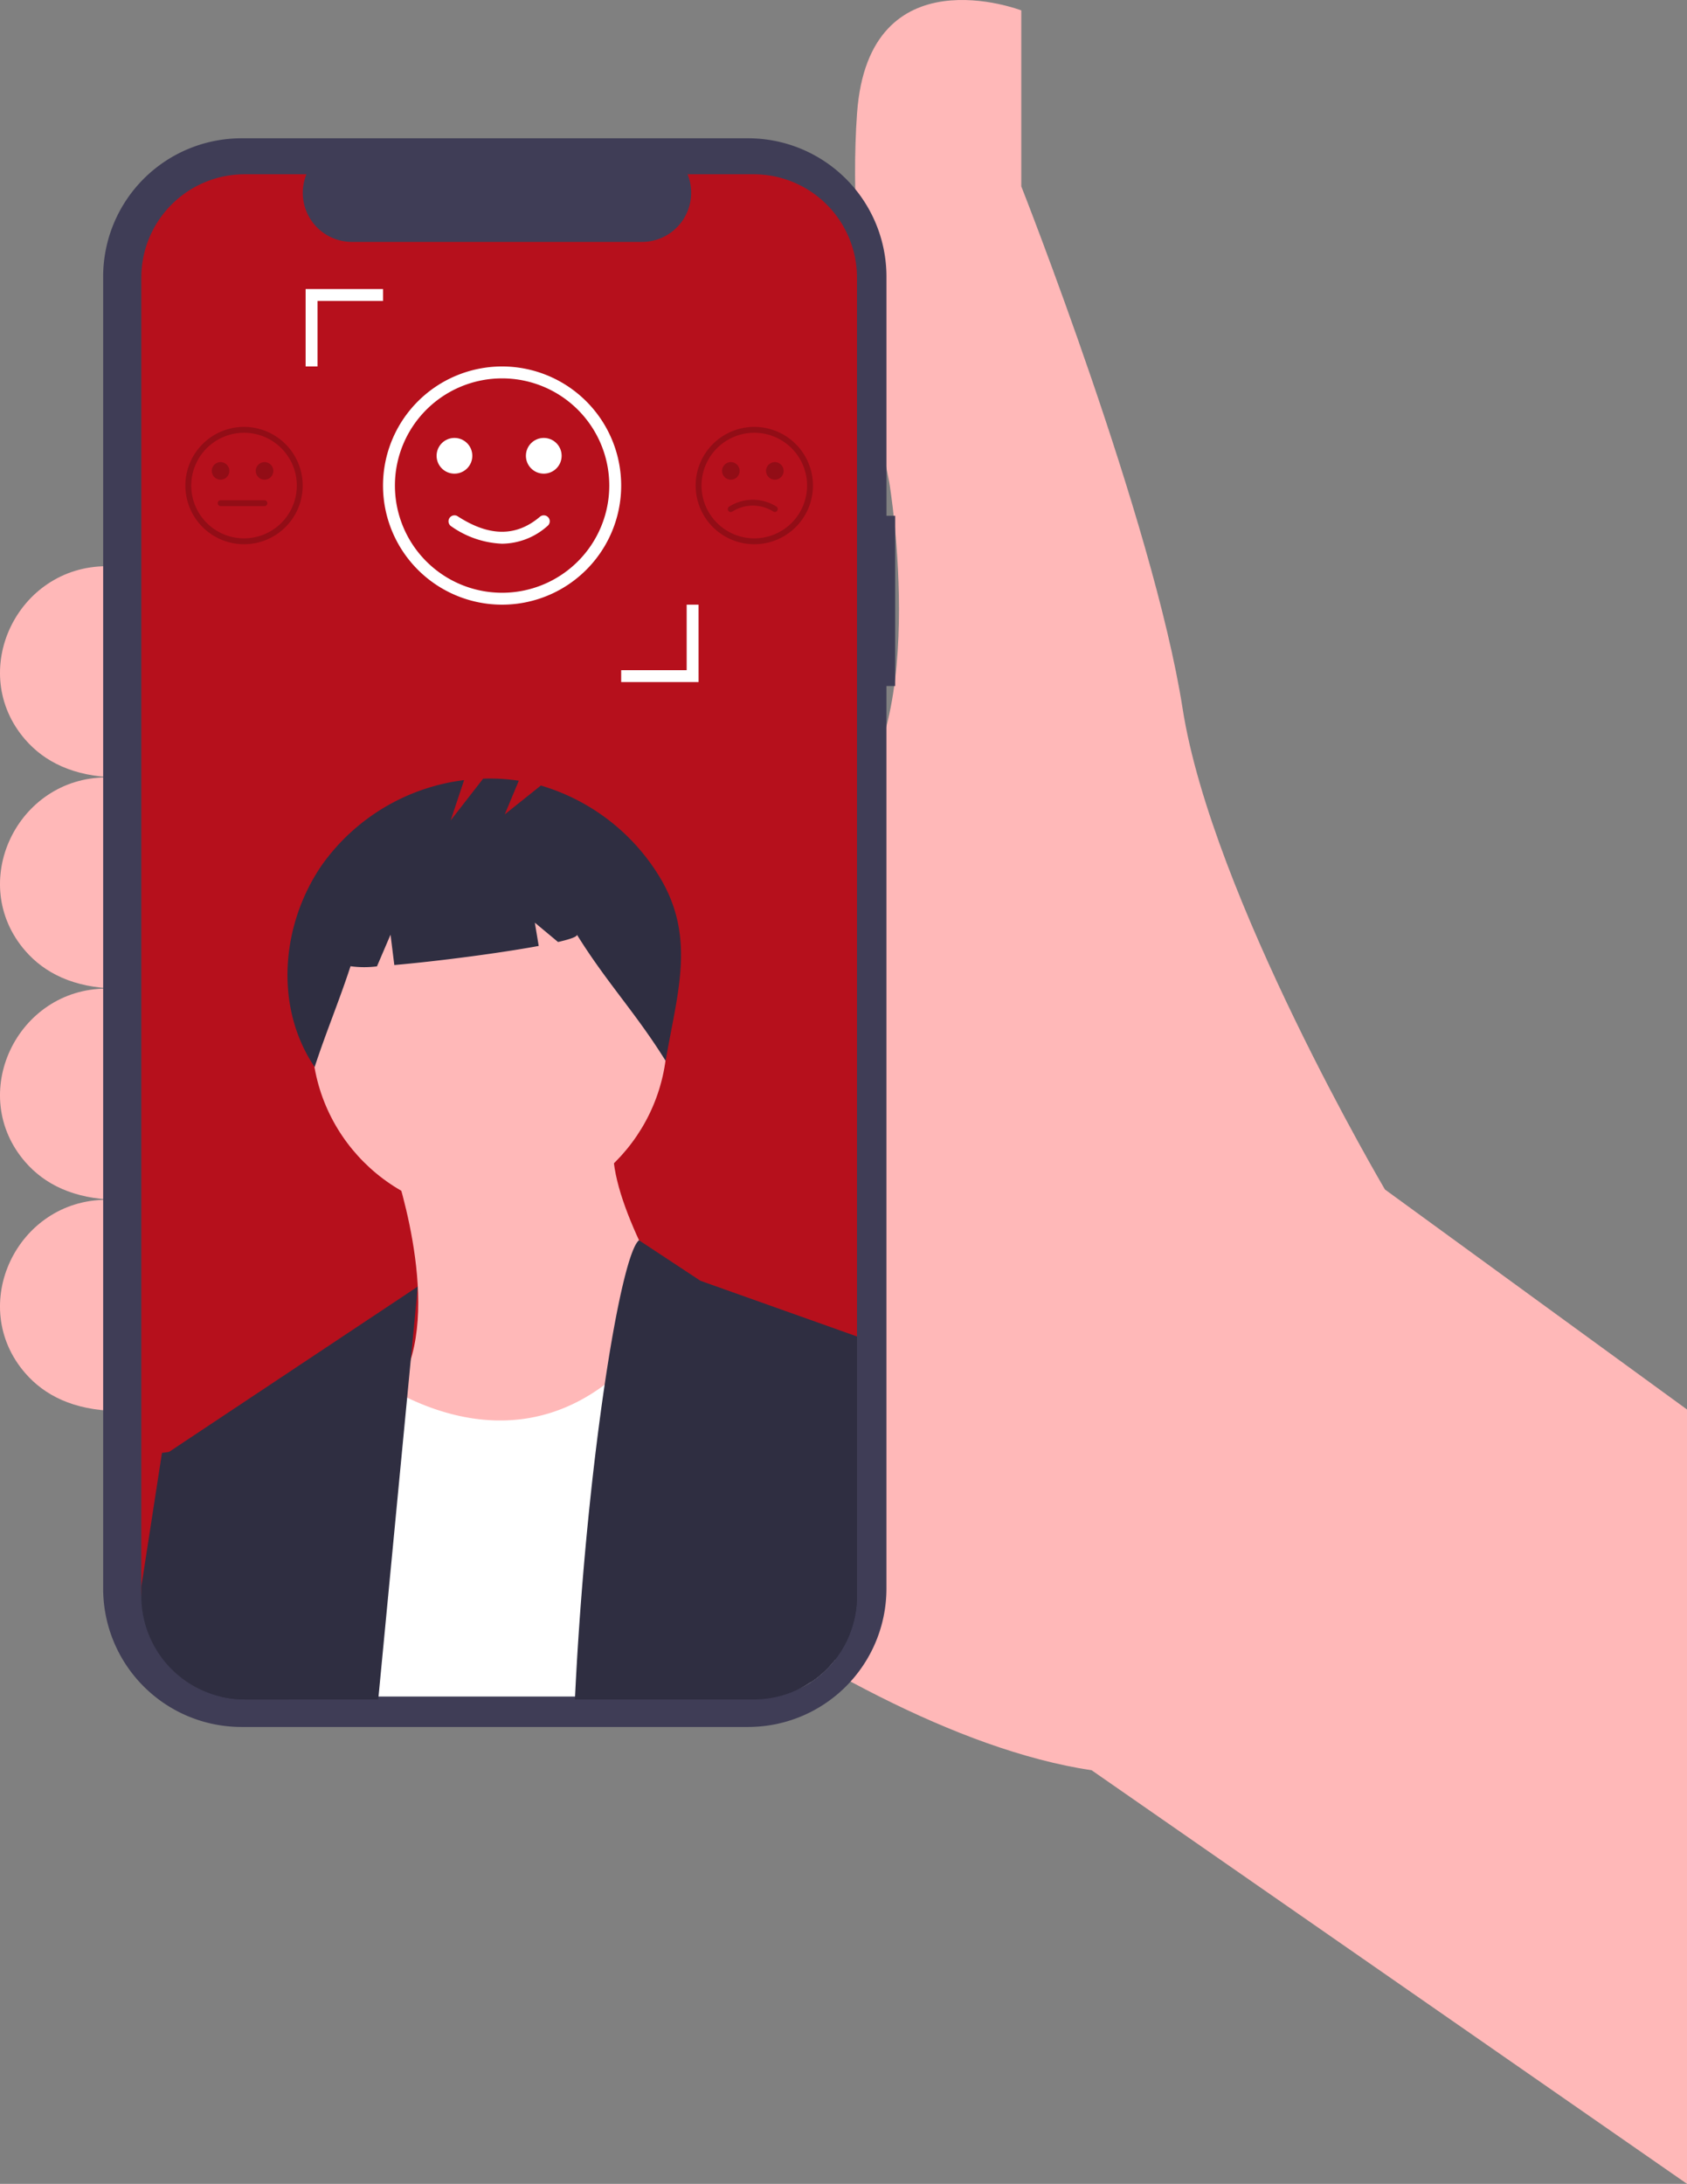
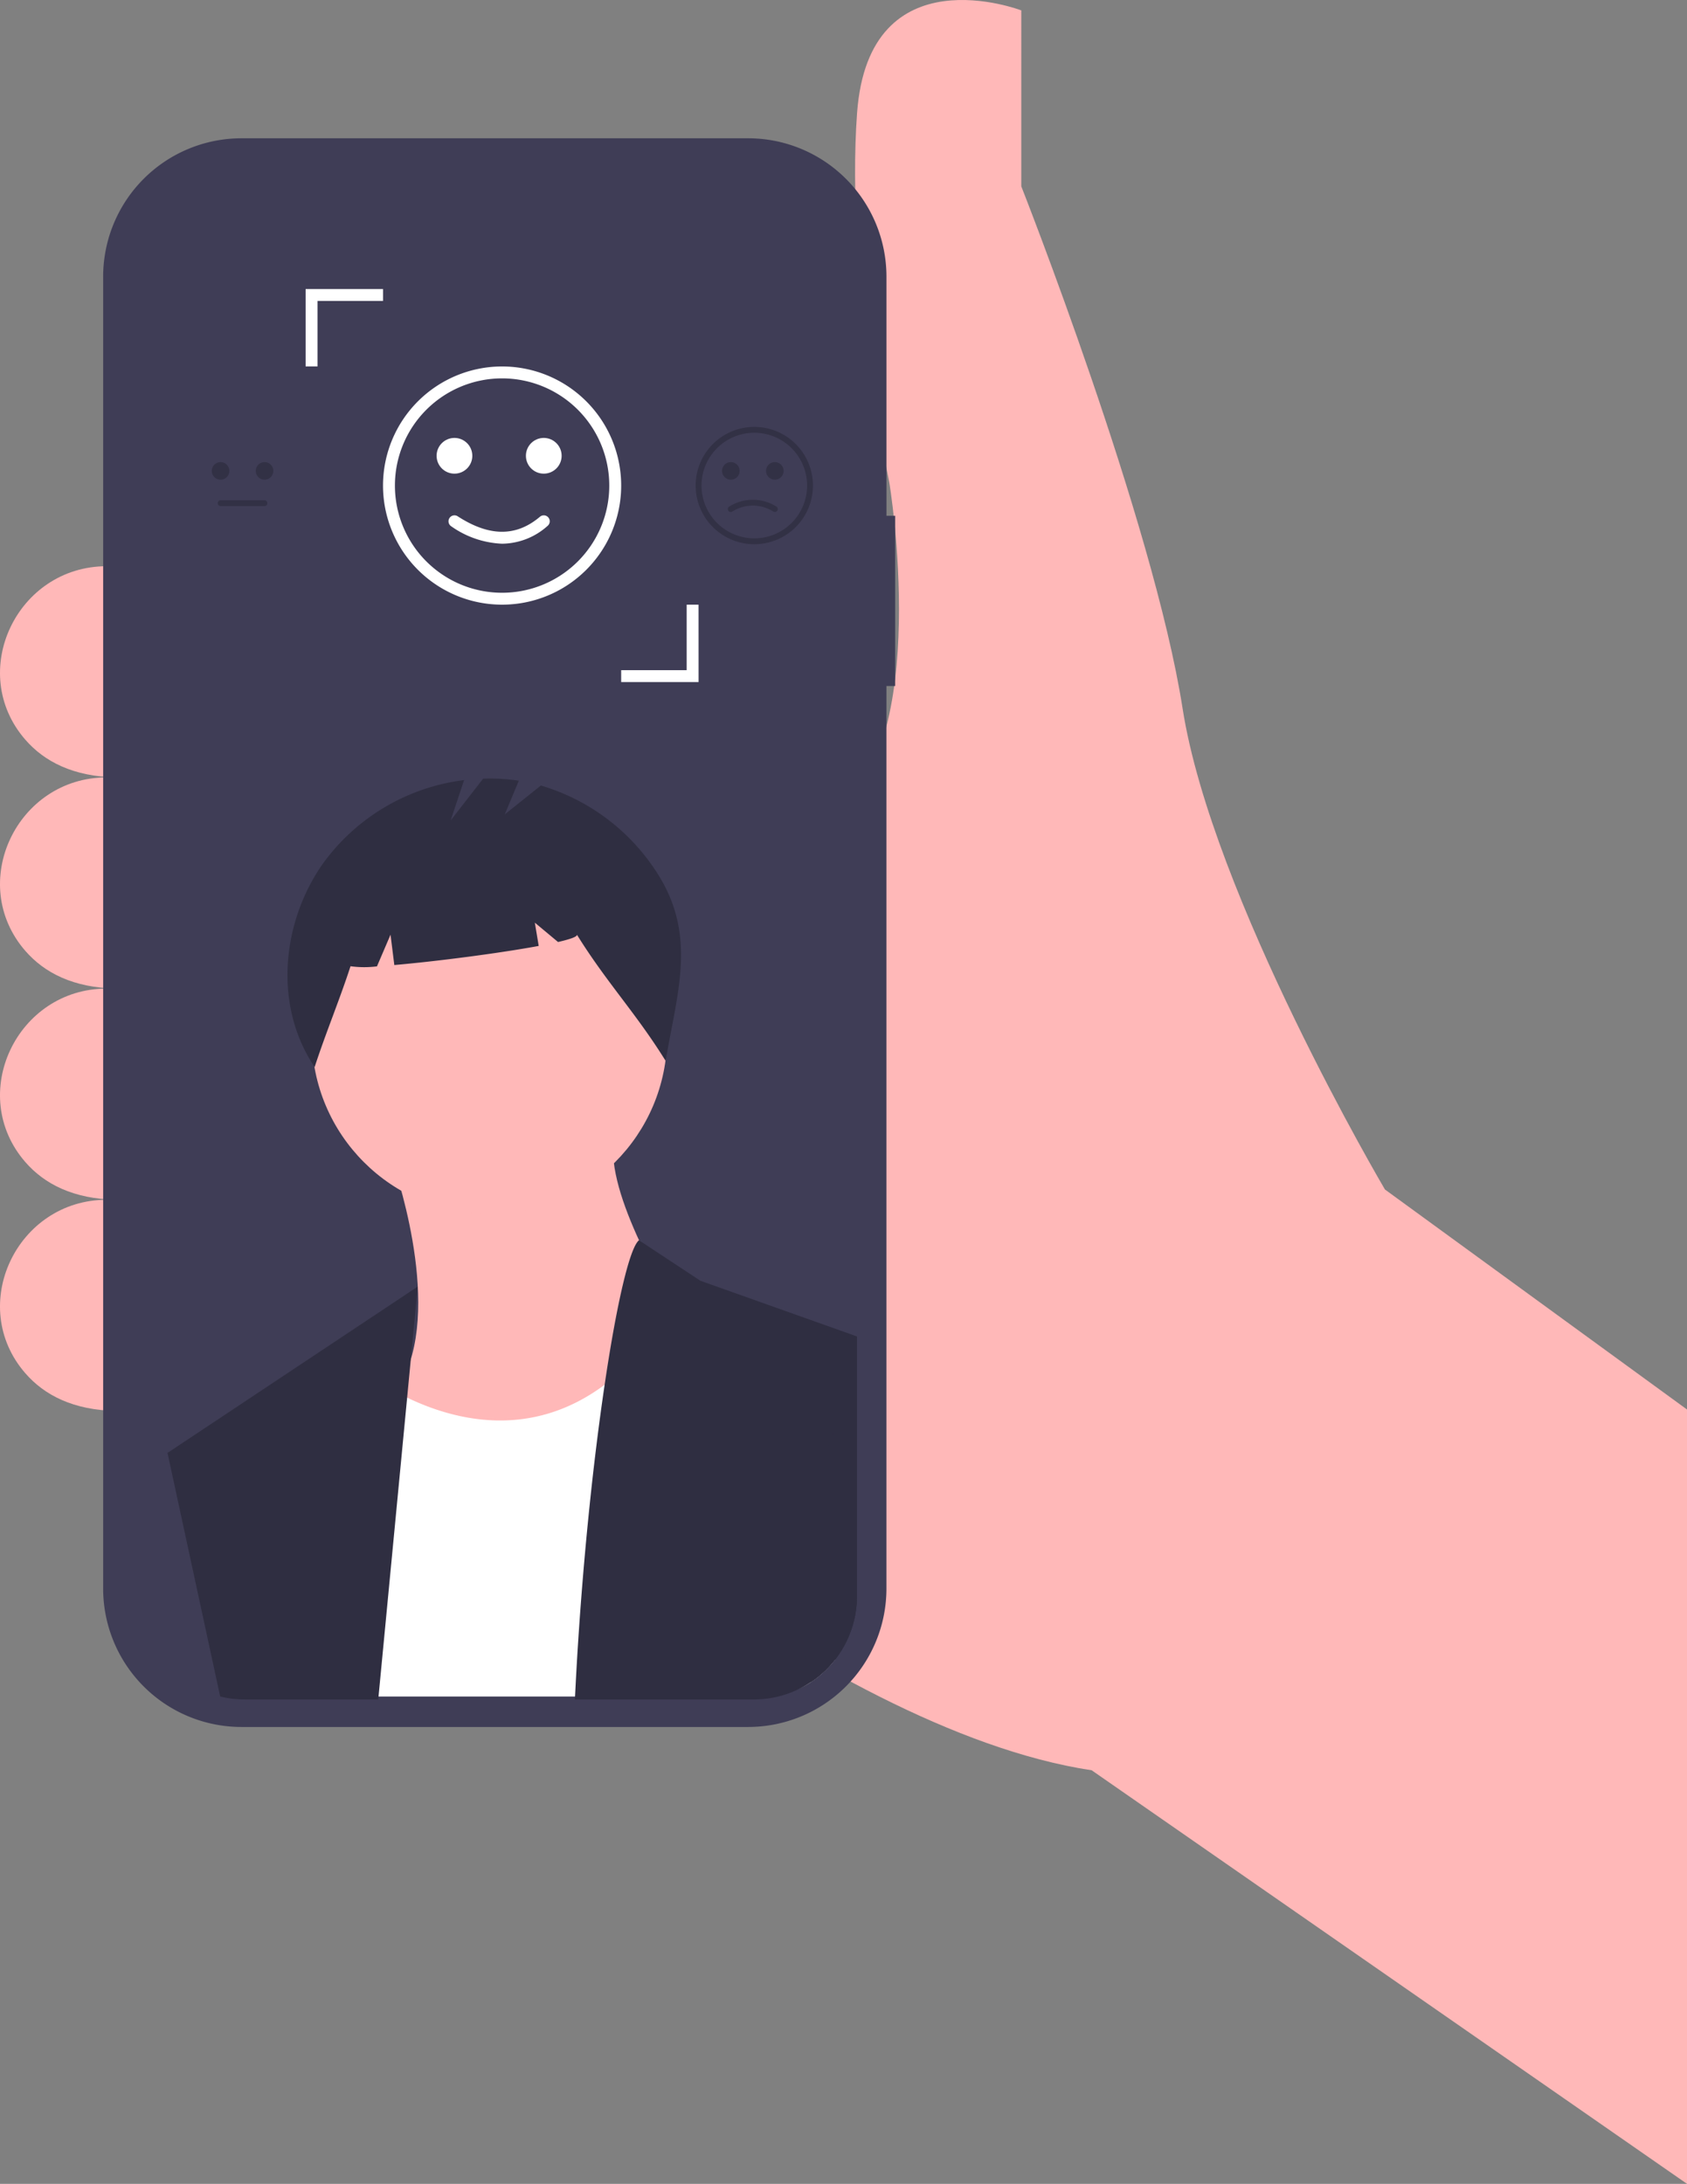
<svg xmlns="http://www.w3.org/2000/svg" width="312.136" height="404" viewBox="0 0 312.136 404">
  <rect x="0" y="0" width="312.136" height="404" fill="#808080" stroke="none" />
  <g id="tiktok" transform="translate(0)">
    <path id="Path_5146" d="M690.521,317.18l-55.889-40.7s-32.014-54.261-37.44-88.988-29.844-96.585-29.844-96.585V58.354S539.132,47.5,536.962,77.345s5.969,68.369,5.969,68.369,8.139,48.835-10.31,61.315L465.337,317.18s64.571,59.145,115.034,66.742l110.15,76.508Z" transform="translate(-378.384 -56.43)" fill="#ffb8b8" />
    <path id="Path_5147" d="M317.489,260.519h-1.842c-16.6,0-25.93,19.6-15.023,32.109,3.511,4.027,8.846,6.815,16.865,6.959Z" transform="translate(-295.922 -155.77)" fill="#ffb8b8" />
    <path id="Path_5148" d="M317.489,336.638h-1.842c-16.6,0-25.93,19.6-15.023,32.109,3.511,4.027,8.846,6.815,16.865,6.959Z" transform="translate(-295.922 -192.821)" fill="#ffb8b8" />
    <path id="Path_5149" d="M317.489,412.758h-1.842c-16.6,0-25.93,19.6-15.023,32.109,3.511,4.027,8.846,6.815,16.865,6.959Z" transform="translate(-295.922 -229.872)" fill="#ffb8b8" />
    <path id="Path_5150" d="M317.489,488.877h-1.842c-16.6,0-25.93,19.6-15.023,32.109,3.511,4.027,8.846,6.815,16.865,6.959Z" transform="translate(-295.922 -266.923)" fill="#ffb8b8" />
    <path id="Path_5151" d="M479.651,176.109h-1.615V131.87a25.6,25.6,0,0,0-25.6-25.6H358.707a25.6,25.6,0,0,0-25.6,25.6v242.7a25.6,25.6,0,0,0,25.6,25.6h93.725a25.6,25.6,0,0,0,25.6-25.6V207.6h1.615Z" transform="translate(-314.02 -80.688)" fill="#3f3d56" />
-     <path id="Path_5152" d="M479.285,138.367V380.7a19.2,19.2,0,0,1-7.021,14.813,17.737,17.737,0,0,1-1.514,1.112,19.034,19.034,0,0,1-10.586,3.2H365.988a18.9,18.9,0,0,1-4.531-.543A19.121,19.121,0,0,1,346.866,380.7V138.367a19.123,19.123,0,0,1,19.12-19.122h11.429a9.082,9.082,0,0,0,8.41,12.513h53.691a9.093,9.093,0,0,0,8.416-12.513h12.23a19.123,19.123,0,0,1,19.122,19.12Z" transform="translate(-320.719 -87.005)" fill="#b6101c" />
    <path id="Path_5153" d="M437.36,470.182s9.244,25.679,2.054,40.059,11.3,30.815,11.3,30.815,48.277-24.652,42.114-36.978-16.435-28.761-14.38-39.033Z" transform="translate(-364.767 -255.324)" fill="#ffb8b8" />
    <circle id="Ellipse_696" cx="32.869" cy="32.869" r="32.869" transform="translate(57.699 158.878)" fill="#ffb8b8" />
    <path id="Path_5154" d="M503.754,592.956a19.118,19.118,0,0,1-2.93,3,17.775,17.775,0,0,1-1.514,1.112c-3.033,2.018-6.669,2.653-10.586,2.653H405.541l1.438-39.925,9.246-20.543a42.9,42.9,0,0,0,6.636,4.281c.553.3,1.14.6,1.753.89,8.66,4.184,22.817,7.862,36.54-2.382A52.34,52.34,0,0,0,473.8,527.8l25.622,14.526,1.346,15.736Z" transform="translate(-349.279 -285.872)" fill="#fff" />
-     <path id="Path_5155" d="M402.613,520.151l-1.286,13.44-.678,7.1-1.015,10.576L395.3,596.534H370.583a18.894,18.894,0,0,1-4.531-.543l-9.745-45.064.282-.185Z" transform="translate(-325.314 -282.146)" fill="#2f2e41" />
+     <path id="Path_5155" d="M402.613,520.151L395.3,596.534H370.583a18.894,18.894,0,0,1-4.531-.543l-9.745-45.064.282-.185Z" transform="translate(-325.314 -282.146)" fill="#2f2e41" />
    <path id="Path_5156" d="M555.368,521.26v48.027a19.2,19.2,0,0,1-7.021,14.813,17.735,17.735,0,0,1-1.514,1.112,19.035,19.035,0,0,1-10.586,3.2H503.174c.722-15.177,2-29.99,3.489-42.894.64-5.5,1.319-10.646,2.013-15.329,2.236-15.1,4.634-25.345,6.354-26.729l11.373,7.5Z" transform="translate(-396.802 -274.02)" fill="#2f2e41" />
-     <path id="Path_5157" d="M375.337,616.122l-1.183,8.628h-8.166a18.907,18.907,0,0,1-4.531-.543,19.121,19.121,0,0,1-14.591-18.579v-1.736l3.82-24.749,1.308-.184,5.882-.841Z" transform="translate(-320.719 -310.361)" fill="#2f2e41" />
    <path id="Path_5158" d="M592.007,550.345V592.11a19.2,19.2,0,0,1-7.021,14.813,17.764,17.764,0,0,1-1.514,1.112l-5.025-21.867,6.484-17.13Z" transform="translate(-433.441 -296.843)" fill="#2f2e41" />
    <path id="Path_5159" d="M468.276,355.039a38.4,38.4,0,0,0-21.843-16.7l-6.678,5.342,2.6-6.232a35.35,35.35,0,0,0-6.6-.381l-6.009,7.726,2.487-7.461a38.032,38.032,0,0,0-26.236,15.606c-7.648,11.027-8.938,26.363-1.416,37.476,2.065-6.345,4.571-12.3,6.636-18.645a18.782,18.782,0,0,0,4.892.024l2.512-5.862.7,5.614c7.786-.678,19.335-2.168,26.717-3.532l-.718-4.307,4.294,3.579c2.262-.521,3.6-.993,3.493-1.354,5.49,8.85,10.93,14.5,16.419,23.354C471.608,376.8,475.287,366.427,468.276,355.039Z" transform="translate(-346.363 -193.02)" fill="#2f2e41" />
    <ellipse id="Ellipse_697" cx="2.225" cy="4.45" transform="translate(117.868 186.264)" fill="#ffb8b8" />
    <ellipse id="Ellipse_698" cx="40.967" cy="91.701" transform="translate(151.523 123.47)" fill="#ffb8b8" />
-     <path id="Path_5160" d="M373.6,232.006a10.852,10.852,0,1,1,10.852-10.852A10.852,10.852,0,0,1,373.6,232.006Zm0-20.619a9.767,9.767,0,1,0,9.767,9.767A9.767,9.767,0,0,0,373.6,211.387Z" transform="translate(-328.448 -131.327)" opacity="0.2" />
    <circle id="Ellipse_699" cx="1.628" cy="1.628" r="1.628" transform="translate(39.181 85.486)" opacity="0.2" />
    <circle id="Ellipse_700" cx="1.628" cy="1.628" r="1.628" transform="translate(47.32 85.486)" opacity="0.2" />
    <path id="Path_5161" d="M383.057,237.818h-8.14a.543.543,0,0,1,0-1.085h8.139a.543.543,0,0,1,0,1.085Z" transform="translate(-334.109 -144.192)" opacity="0.2" />
    <path id="Path_5162" d="M557.553,232.006a10.852,10.852,0,1,1,10.852-10.852A10.852,10.852,0,0,1,557.553,232.006Zm0-20.619a9.767,9.767,0,1,0,9.767,9.767A9.767,9.767,0,0,0,557.553,211.387Z" transform="translate(-417.988 -131.327)" opacity="0.2" />
    <circle id="Ellipse_701" cx="1.628" cy="1.628" r="1.628" transform="translate(133.596 85.486)" opacity="0.2" />
    <circle id="Ellipse_702" cx="1.628" cy="1.628" r="1.628" transform="translate(141.735 85.486)" opacity="0.2" />
    <path id="Path_5163" d="M567.011,238.822a.541.541,0,0,1-.27-.072,7.094,7.094,0,0,0-7.6,0,.543.543,0,1,1-.541-.941,8.2,8.2,0,0,1,8.681,0,.543.543,0,0,1-.271,1.013Z" transform="translate(-423.649 -144.111)" opacity="0.2" />
    <path id="Path_5164" d="M456.029,232.584a22.033,22.033,0,1,1,22.033-22.033A22.033,22.033,0,0,1,456.029,232.584Zm0-41.863a19.83,19.83,0,1,0,19.83,19.83,19.83,19.83,0,0,0-19.83-19.83Z" transform="translate(-363.129 -120.723)" fill="#fff" />
    <circle id="Ellipse_703" cx="3.305" cy="3.305" r="3.305" transform="translate(80.781 81.014)" fill="#fff" />
    <circle id="Ellipse_704" cx="3.305" cy="3.305" r="3.305" transform="translate(97.306 81.014)" fill="#fff" />
    <path id="Path_5165" d="M467.534,247.427a17.5,17.5,0,0,1-9.424-3.223,1.1,1.1,0,1,1,1.2-1.848c5.839,3.785,10.814,3.813,15.214.084a1.1,1.1,0,1,1,1.424,1.68A12.783,12.783,0,0,1,467.534,247.427Z" transform="translate(-374.622 -146.843)" fill="#fff" />
    <path id="Path_5166" d="M238.254,232.267H223.932v-2.2H236.05V217.946h2.2Z" transform="translate(-108.999 -106.085)" fill="#fff" />
    <path id="Path_5167" d="M112.373,118.5h-2.2V104.183h14.322v2.2H112.373Z" transform="translate(-53.625 -50.711)" fill="#fff" />
  </g>
</svg>